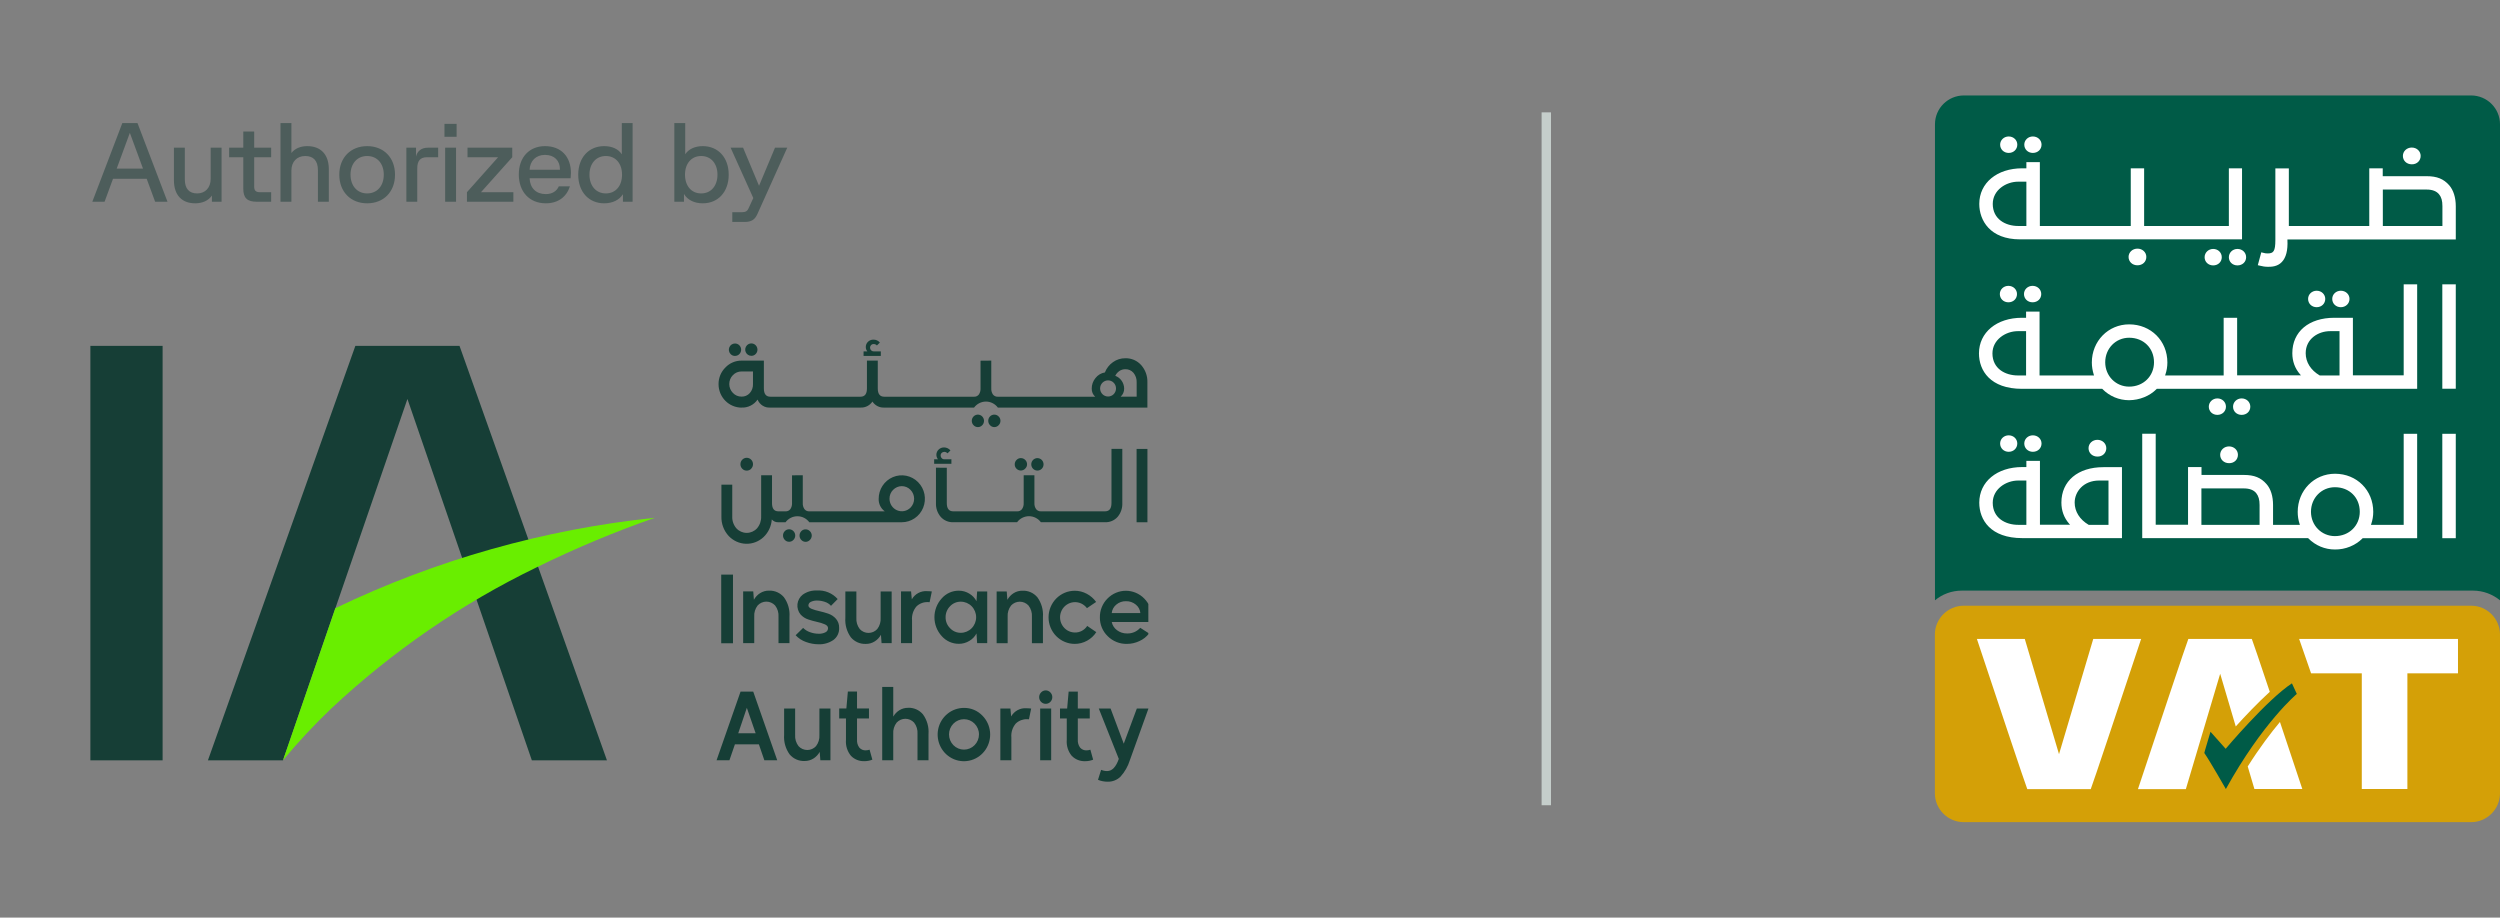
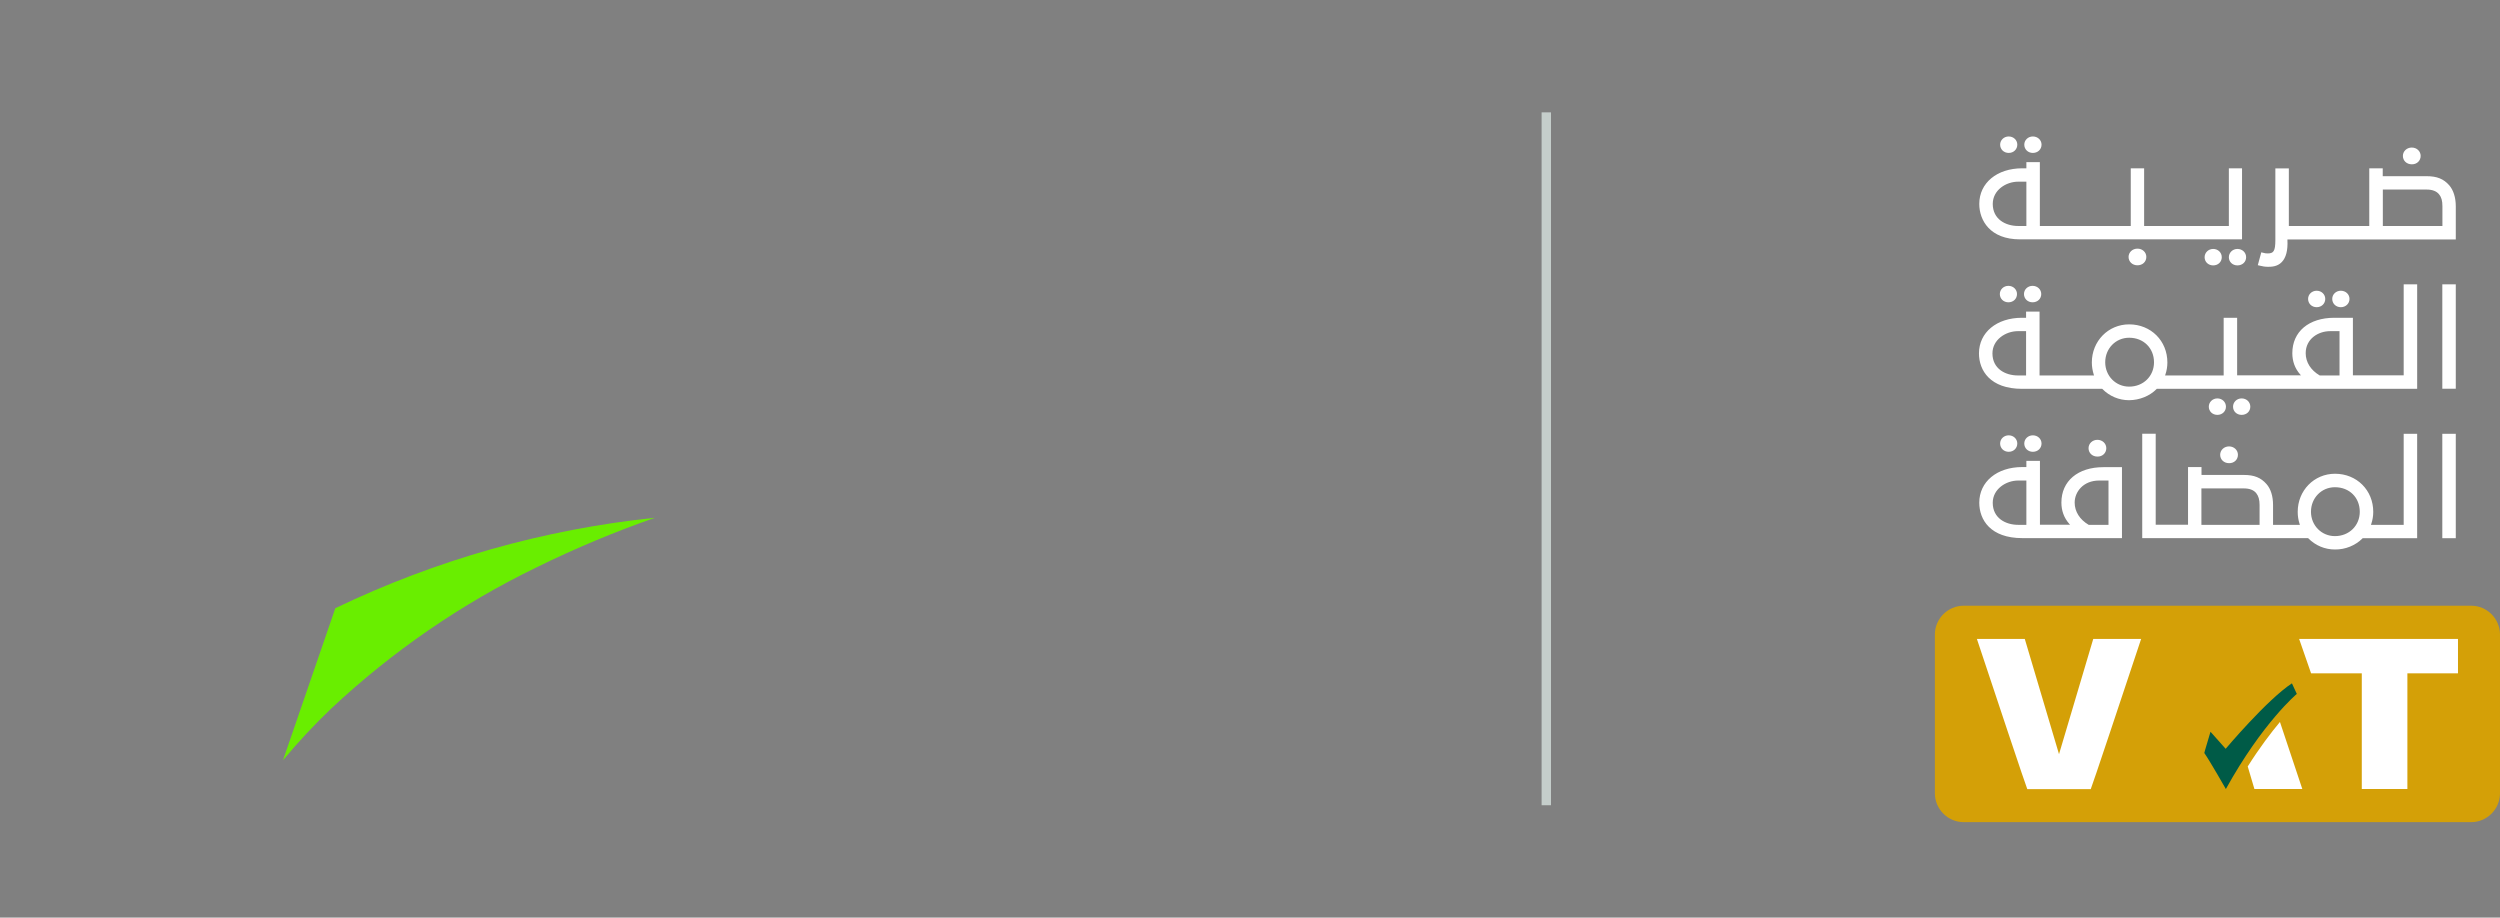
<svg xmlns="http://www.w3.org/2000/svg" width="267" height="98" viewBox="0 0 267 98" fill="none">
  <rect x="0" y="0" width="267" height="98" fill="#808080" stroke="none" />
  <g clip-path="url(#clip0_10378_6975)">
-     <path d="M9.86 21.546L13.064 13.146H14.684L17.888 21.546H16.568L15.668 19.098H12.068L11.168 21.546H9.86ZM12.464 18.006H15.272L13.868 14.19L12.464 18.006ZM20.843 21.714C19.439 21.714 18.575 20.85 18.575 19.254V15.774H19.739V19.146C19.739 20.178 20.219 20.658 21.059 20.658C21.935 20.658 22.499 20.034 22.499 19.11V15.774H23.663V21.546H22.631V20.886C22.247 21.45 21.587 21.714 20.843 21.714ZM27.411 21.546C26.415 21.546 25.983 21.15 25.983 20.154V16.794H24.471V15.774H25.983V14.046H27.147V15.774H28.959V16.794H27.147V19.926C27.147 20.346 27.315 20.526 27.759 20.526H28.959V21.546H27.411ZM29.958 21.546V13.146H31.122V16.338C31.506 15.846 32.118 15.606 32.814 15.606C34.23 15.606 35.118 16.47 35.118 18.066V21.546H33.954V18.174C33.954 17.142 33.45 16.662 32.598 16.662C31.71 16.662 31.122 17.274 31.122 18.21V21.546H29.958ZM39.212 21.714C37.46 21.714 36.236 20.49 36.236 18.654C36.236 16.83 37.46 15.606 39.212 15.606C40.976 15.606 42.188 16.83 42.188 18.654C42.188 20.49 40.976 21.714 39.212 21.714ZM37.436 18.654C37.436 19.854 38.156 20.658 39.212 20.658C40.28 20.658 40.988 19.854 40.988 18.654C40.988 17.466 40.28 16.662 39.212 16.662C38.156 16.662 37.436 17.466 37.436 18.654ZM43.4 21.546V15.774H44.431V16.71C44.575 16.134 45.008 15.774 45.691 15.774H46.795V16.794H45.584C44.864 16.794 44.563 17.202 44.563 17.982V21.546H43.4ZM47.542 21.546V15.774H48.706V21.546H47.542ZM47.47 14.61V13.23H48.766V14.61H47.47ZM49.871 21.546V20.526L53.195 16.794H49.931V15.774H54.707V16.794L51.371 20.526H54.827V21.546H49.871ZM58.288 21.714C56.56 21.714 55.408 20.502 55.408 18.63C55.408 16.77 56.56 15.606 58.205 15.606C59.92 15.606 60.977 16.722 60.977 18.486C60.977 18.642 60.965 18.798 60.941 19.038H56.56C56.608 20.094 57.257 20.73 58.288 20.73C58.972 20.73 59.453 20.418 59.681 19.902H60.868C60.508 21.018 59.62 21.714 58.288 21.714ZM56.56 18.126H59.8V18.066C59.8 17.178 59.224 16.542 58.205 16.542C57.233 16.542 56.608 17.19 56.56 18.126ZM64.526 21.714C62.882 21.714 61.754 20.49 61.754 18.654C61.754 16.83 62.882 15.606 64.526 15.606C65.366 15.606 66.05 15.918 66.41 16.482V13.146H67.562V21.546H66.53V20.742C66.146 21.354 65.426 21.714 64.526 21.714ZM62.954 18.654C62.954 19.854 63.662 20.658 64.706 20.658C65.75 20.658 66.434 19.854 66.434 18.654C66.434 17.466 65.75 16.662 64.706 16.662C63.662 16.662 62.954 17.466 62.954 18.654ZM75.054 21.714C74.154 21.714 73.422 21.354 73.05 20.718V21.546H72.018V13.146H73.182V16.47C73.554 15.918 74.226 15.606 75.054 15.606C76.698 15.606 77.826 16.83 77.826 18.654C77.826 20.49 76.698 21.714 75.054 21.714ZM73.158 18.654C73.158 19.854 73.842 20.658 74.886 20.658C75.93 20.658 76.626 19.854 76.626 18.654C76.626 17.466 75.93 16.662 74.886 16.662C73.842 16.662 73.158 17.466 73.158 18.654ZM78.209 23.706V22.662H79.241C79.637 22.662 79.817 22.542 79.949 22.242L80.453 21.15L78.029 15.774H79.361L81.065 19.842L82.769 15.774H84.077L80.909 22.818C80.645 23.418 80.309 23.706 79.505 23.706H78.209Z" fill="#4D5D5B" />
-     <path d="M96.993 75.595C96.66 75.589 96.332 75.679 96.048 75.856C95.78 76.024 95.557 76.258 95.4 76.536V73.364H94.221V81.196H95.398V78.382C95.366 77.947 95.496 77.515 95.764 77.172C95.883 77.044 96.028 76.942 96.187 76.871C96.347 76.802 96.519 76.766 96.693 76.766C96.867 76.766 97.039 76.802 97.199 76.871C97.359 76.942 97.503 77.044 97.623 77.172C97.891 77.514 98.021 77.947 97.989 78.382V81.196H99.165V78.382C99.219 77.637 99.009 76.896 98.572 76.294C98.378 76.063 98.135 75.88 97.861 75.758C97.587 75.636 97.289 75.579 96.99 75.591M101.611 49.051H100.847C100.796 49.051 100.744 49.041 100.698 49.02C100.651 48.999 100.609 48.969 100.574 48.93C100.537 48.892 100.508 48.846 100.489 48.796C100.469 48.746 100.46 48.693 100.461 48.639C100.46 48.588 100.469 48.538 100.489 48.491C100.508 48.444 100.538 48.402 100.574 48.368C100.61 48.332 100.653 48.304 100.699 48.285C100.746 48.266 100.797 48.257 100.847 48.258C100.913 48.257 100.978 48.271 101.037 48.298C101.097 48.326 101.15 48.367 101.192 48.418L101.509 48.108C101.425 48.006 101.321 47.925 101.203 47.87C101.084 47.814 100.956 47.785 100.825 47.785C100.718 47.783 100.612 47.802 100.512 47.841C100.412 47.881 100.32 47.941 100.243 48.016C100.167 48.088 100.106 48.175 100.065 48.272C100.024 48.369 100.003 48.474 100.005 48.579C100.007 48.751 100.067 48.917 100.174 49.051H99.768V49.536H101.609L101.611 49.051ZM95.228 63.165H94.052V65.979C94.084 66.414 93.954 66.846 93.686 67.189C93.566 67.317 93.422 67.42 93.262 67.49C93.102 67.56 92.929 67.596 92.755 67.596C92.581 67.596 92.409 67.56 92.249 67.49C92.09 67.42 91.945 67.317 91.826 67.189C91.559 66.846 91.429 66.414 91.461 65.979V63.165H90.284V65.979C90.228 66.726 90.439 67.469 90.877 68.073C91.074 68.303 91.319 68.485 91.595 68.606C91.871 68.727 92.17 68.783 92.47 68.77C92.807 68.775 93.139 68.681 93.425 68.499C93.699 68.324 93.926 68.082 94.084 67.795L94.152 68.689H95.231L95.228 63.165ZM99.006 63.135C98.682 63.111 98.358 63.181 98.071 63.335C97.784 63.489 97.545 63.723 97.382 64.008L97.303 63.164H96.228V68.687H97.406V66.261C97.38 65.991 97.41 65.719 97.492 65.46C97.574 65.202 97.707 64.964 97.883 64.76C98.21 64.451 98.646 64.287 99.092 64.303C99.156 64.302 99.219 64.305 99.282 64.313L99.52 63.168C99.368 63.147 99.217 63.137 99.064 63.138L99.006 63.135ZM92.478 80.138C92.347 80.146 92.217 80.124 92.095 80.074C91.974 80.023 91.865 79.946 91.777 79.847C91.596 79.602 91.509 79.299 91.53 78.993V76.734H92.806V75.666H91.53V73.859H90.551L90.392 75.666H89.627V76.734H90.35V79.014C90.324 79.324 90.358 79.637 90.453 79.933C90.547 80.23 90.699 80.505 90.899 80.741C91.085 80.925 91.305 81.069 91.547 81.164C91.79 81.259 92.049 81.303 92.308 81.293C92.602 81.296 92.895 81.241 93.169 81.132L92.871 80.065C92.744 80.11 92.61 80.134 92.475 80.135M84.316 68.686V65.872C84.369 65.126 84.16 64.386 83.723 63.784C83.528 63.553 83.285 63.37 83.01 63.248C82.736 63.126 82.439 63.069 82.14 63.08C81.797 63.073 81.461 63.167 81.171 63.352C80.898 63.528 80.673 63.769 80.516 64.055L80.447 63.161H79.369V68.684H80.553V65.87C80.521 65.434 80.651 65.002 80.919 64.66C81.038 64.532 81.183 64.429 81.343 64.359C81.502 64.289 81.674 64.253 81.849 64.253C82.022 64.253 82.195 64.289 82.354 64.359C82.514 64.429 82.659 64.532 82.778 64.66C83.046 65.002 83.176 65.434 83.144 65.87V68.684L84.316 68.686ZM101.468 64.745C101.616 64.588 101.794 64.464 101.991 64.38C102.189 64.297 102.401 64.256 102.615 64.259C103.049 64.259 103.465 64.434 103.772 64.746C104.079 65.058 104.252 65.481 104.252 65.921C104.252 66.362 104.079 66.785 103.772 67.097C103.465 67.408 103.049 67.584 102.615 67.584C102.4 67.587 102.188 67.545 101.99 67.46C101.793 67.376 101.615 67.25 101.468 67.092C101.314 66.941 101.192 66.76 101.11 66.56C101.028 66.359 100.986 66.144 100.99 65.927C100.986 65.708 101.027 65.49 101.109 65.287C101.191 65.084 101.313 64.901 101.468 64.747M102.407 68.76C102.8 68.762 103.187 68.654 103.525 68.448C103.848 68.262 104.113 67.987 104.289 67.654L104.358 68.689H105.436V63.166H104.358L104.289 64.21C104.115 63.873 103.85 63.592 103.525 63.401C103.188 63.193 102.801 63.083 102.407 63.085C102.059 63.082 101.714 63.154 101.397 63.298C101.079 63.442 100.796 63.654 100.567 63.919C100.072 64.465 99.797 65.18 99.797 65.922C99.797 66.664 100.072 67.379 100.567 67.925C100.798 68.19 101.081 68.401 101.4 68.545C101.718 68.689 102.063 68.762 102.411 68.759M88.464 65.54C88.146 65.431 87.822 65.34 87.494 65.268C87.214 65.211 86.94 65.129 86.674 65.023C86.45 64.926 86.337 64.808 86.337 64.661C86.339 64.579 86.364 64.499 86.41 64.432C86.456 64.364 86.52 64.311 86.595 64.28C86.808 64.177 87.042 64.129 87.277 64.139C87.556 64.141 87.833 64.188 88.098 64.28C88.349 64.357 88.576 64.503 88.751 64.702L89.463 63.979C89.186 63.666 88.843 63.422 88.459 63.264C88.075 63.105 87.661 63.037 87.247 63.065C86.709 63.038 86.177 63.193 85.734 63.506C85.578 63.626 85.448 63.777 85.351 63.95C85.254 64.123 85.192 64.314 85.169 64.512C85.147 64.71 85.165 64.91 85.221 65.1C85.277 65.291 85.371 65.468 85.496 65.621C85.719 65.87 86.002 66.055 86.317 66.157C86.634 66.263 86.956 66.352 87.282 66.424C87.562 66.481 87.835 66.567 88.098 66.68C88.322 66.781 88.434 66.914 88.434 67.082C88.436 67.175 88.412 67.266 88.364 67.346C88.316 67.425 88.246 67.488 88.163 67.528C87.934 67.643 87.681 67.696 87.427 67.683C87.111 67.683 86.797 67.625 86.501 67.514C86.228 67.421 85.98 67.266 85.774 67.061L84.973 67.844C85.28 68.173 85.662 68.421 86.085 68.567C86.514 68.725 86.967 68.807 87.424 68.809C87.98 68.83 88.528 68.673 88.992 68.362C89.198 68.216 89.363 68.019 89.472 67.79C89.582 67.56 89.634 67.306 89.62 67.052C89.632 66.699 89.511 66.354 89.282 66.088C89.061 65.836 88.779 65.647 88.463 65.541M87.512 78.483C87.544 78.919 87.414 79.35 87.147 79.693C87.028 79.822 86.884 79.924 86.724 79.994C86.564 80.064 86.391 80.1 86.217 80.1C86.043 80.1 85.871 80.064 85.711 79.994C85.551 79.924 85.407 79.822 85.287 79.693C85.02 79.35 84.89 78.919 84.921 78.483V75.669H83.744V78.483C83.689 79.231 83.9 79.974 84.338 80.577C84.535 80.807 84.78 80.99 85.056 81.11C85.331 81.231 85.63 81.287 85.93 81.275C86.268 81.28 86.6 81.186 86.886 81.004C87.16 80.829 87.387 80.588 87.544 80.3L87.613 81.194H88.691V75.671H87.514L87.512 78.483ZM120.017 79.427L118.611 75.672H117.351L119.488 81.053C119.185 81.918 118.77 82.349 118.245 82.349C118.023 82.351 117.805 82.306 117.601 82.218L117.265 83.285C117.592 83.42 117.942 83.488 118.294 83.486C118.547 83.493 118.798 83.449 119.034 83.357C119.27 83.265 119.485 83.126 119.668 82.948C120.123 82.445 120.464 81.847 120.667 81.196L122.656 75.673H121.413L120.017 79.427ZM116.06 80.14C115.929 80.148 115.797 80.126 115.676 80.076C115.554 80.025 115.446 79.948 115.358 79.849C115.177 79.604 115.09 79.301 115.111 78.995V76.735H116.386V75.668H115.111V73.861H114.131L113.972 75.668H113.208V76.735H113.93V79.016C113.904 79.326 113.939 79.639 114.033 79.935C114.127 80.232 114.279 80.507 114.479 80.743C114.665 80.927 114.886 81.071 115.128 81.166C115.37 81.261 115.629 81.305 115.889 81.295C116.183 81.298 116.475 81.243 116.749 81.134L116.452 80.067C116.325 80.112 116.192 80.136 116.058 80.138M114.781 67.552C114.51 67.547 114.245 67.472 114.011 67.335C113.776 67.197 113.581 67.001 113.441 66.765C113.302 66.529 113.224 66.261 113.214 65.987C113.205 65.712 113.264 65.439 113.387 65.194C113.51 64.949 113.693 64.74 113.917 64.586C114.142 64.432 114.401 64.339 114.671 64.314C114.94 64.29 115.212 64.336 115.459 64.447C115.707 64.558 115.922 64.732 116.086 64.951L117.066 64.288C116.804 63.922 116.461 63.623 116.066 63.415C115.67 63.202 115.228 63.091 114.78 63.093C114.039 63.093 113.328 63.392 112.804 63.924C112.28 64.456 111.985 65.178 111.985 65.93C111.985 66.683 112.28 67.404 112.804 67.936C113.328 68.468 114.039 68.767 114.78 68.767C115.239 68.769 115.691 68.653 116.095 68.431C116.495 68.214 116.836 67.898 117.084 67.512L116.115 66.849C115.969 67.073 115.77 67.255 115.536 67.378C115.302 67.501 115.04 67.561 114.776 67.552M118.733 65.474C118.75 65.3 118.801 65.132 118.883 64.979C118.965 64.825 119.077 64.69 119.211 64.58C119.5 64.331 119.87 64.198 120.249 64.209C120.636 64.197 121.013 64.327 121.312 64.576C121.447 64.685 121.56 64.821 121.642 64.975C121.724 65.13 121.774 65.299 121.79 65.474H118.733ZM123.006 65.926C123.012 65.555 122.945 65.186 122.807 64.841C122.669 64.497 122.465 64.184 122.205 63.923C121.948 63.66 121.641 63.451 121.304 63.309C120.967 63.167 120.605 63.094 120.24 63.094C119.875 63.095 119.514 63.169 119.177 63.312C118.84 63.455 118.534 63.664 118.277 63.927C118.016 64.188 117.81 64.499 117.671 64.842C117.531 65.185 117.462 65.554 117.467 65.925C117.461 66.301 117.531 66.674 117.674 67.02C117.817 67.367 118.03 67.68 118.298 67.939C118.57 68.211 118.893 68.425 119.248 68.567C119.603 68.71 119.983 68.778 120.365 68.767C120.823 68.767 121.276 68.664 121.691 68.466C122.094 68.285 122.448 68.006 122.719 67.653L121.779 67.05C121.601 67.249 121.383 67.407 121.139 67.511C120.895 67.615 120.631 67.663 120.366 67.653C119.982 67.661 119.606 67.539 119.297 67.306C119.008 67.097 118.807 66.785 118.734 66.433H122.977C122.997 66.112 123.006 65.941 123.006 65.921M78.844 78.312L79.763 75.595L80.703 78.312H78.844ZM79.091 73.864L76.529 81.195H77.903L78.487 79.498H81.049L81.633 81.195H83.008L80.445 73.864H79.091ZM111.685 73.733C111.592 73.733 111.499 73.751 111.414 73.789C111.329 73.826 111.252 73.881 111.189 73.95C111.123 74.016 111.071 74.095 111.035 74.182C110.999 74.269 110.981 74.362 110.982 74.456C110.982 74.645 111.055 74.826 111.187 74.96C111.319 75.094 111.498 75.169 111.684 75.169C111.87 75.169 112.049 75.094 112.18 74.96C112.312 74.826 112.386 74.645 112.386 74.456C112.386 74.362 112.369 74.269 112.333 74.182C112.298 74.095 112.245 74.016 112.178 73.95C112.115 73.881 112.039 73.826 111.953 73.789C111.868 73.751 111.777 73.733 111.685 73.733ZM109.616 75.641C109.292 75.618 108.967 75.687 108.68 75.842C108.393 75.996 108.154 76.229 107.991 76.514L107.912 75.671H106.837V81.194H108.014V78.768C107.989 78.498 108.018 78.226 108.1 77.968C108.182 77.71 108.316 77.471 108.492 77.267C108.819 76.959 109.253 76.794 109.699 76.81C109.763 76.809 109.827 76.812 109.891 76.82L110.128 75.675C109.977 75.654 109.824 75.644 109.671 75.645L109.616 75.641ZM111.09 81.194H112.266V75.671H111.09V81.194ZM104.088 79.582C103.788 79.888 103.381 80.059 102.956 80.06C102.532 80.06 102.125 79.89 101.824 79.585C101.524 79.281 101.354 78.868 101.354 78.437C101.353 78.006 101.522 77.593 101.821 77.288C102.121 76.983 102.528 76.811 102.953 76.81C103.377 76.81 103.784 76.981 104.085 77.285C104.385 77.589 104.555 78.002 104.555 78.433C104.556 78.864 104.387 79.277 104.088 79.582ZM102.959 75.604C102.31 75.601 101.679 75.827 101.175 76.243C100.672 76.659 100.325 77.239 100.196 77.885C100.067 78.532 100.164 79.203 100.468 79.785C100.772 80.368 101.267 80.825 101.866 81.079C102.466 81.332 103.133 81.367 103.754 81.177C104.376 80.987 104.914 80.583 105.275 80.035C105.636 79.487 105.799 78.829 105.736 78.173C105.673 77.517 105.387 76.904 104.928 76.438C104.673 76.17 104.366 75.958 104.028 75.814C103.689 75.671 103.326 75.6 102.959 75.604ZM111.386 68.693V65.879C111.44 65.133 111.229 64.392 110.792 63.791C110.598 63.559 110.355 63.376 110.081 63.254C109.807 63.133 109.509 63.075 109.21 63.087C108.868 63.08 108.53 63.174 108.24 63.359C107.968 63.534 107.744 63.776 107.588 64.062L107.519 63.168H106.441V68.691H107.617V65.877C107.586 65.441 107.716 65.009 107.983 64.667C108.102 64.538 108.247 64.436 108.406 64.366C108.566 64.296 108.738 64.26 108.912 64.26C109.087 64.26 109.259 64.296 109.419 64.366C109.579 64.436 109.722 64.538 109.842 64.667C110.109 65.009 110.24 65.441 110.209 65.877V68.691L111.386 68.693ZM83.817 56.727C83.755 56.786 83.707 56.858 83.674 56.938C83.641 57.017 83.624 57.102 83.626 57.189C83.625 57.276 83.641 57.363 83.674 57.444C83.707 57.526 83.756 57.599 83.817 57.661C83.876 57.725 83.947 57.776 84.026 57.811C84.105 57.846 84.191 57.863 84.277 57.862C84.364 57.862 84.449 57.845 84.529 57.81C84.609 57.776 84.681 57.725 84.741 57.661C84.802 57.599 84.85 57.525 84.883 57.444C84.916 57.363 84.933 57.276 84.932 57.189C84.931 57.013 84.861 56.846 84.739 56.722C84.617 56.598 84.453 56.527 84.28 56.526C84.193 56.524 84.106 56.541 84.026 56.576C83.946 56.61 83.874 56.662 83.815 56.727M104.902 45.414C104.963 45.352 105.012 45.278 105.044 45.198C105.077 45.117 105.093 45.03 105.093 44.942C105.091 44.767 105.022 44.599 104.9 44.475C104.777 44.351 104.612 44.281 104.44 44.28C104.267 44.281 104.102 44.351 103.979 44.475C103.857 44.599 103.787 44.767 103.786 44.942C103.785 45.03 103.802 45.117 103.835 45.198C103.868 45.279 103.916 45.352 103.978 45.414C104.036 45.478 104.107 45.529 104.187 45.563C104.266 45.598 104.352 45.616 104.438 45.615C104.525 45.615 104.611 45.598 104.691 45.563C104.771 45.529 104.842 45.478 104.902 45.414ZM99.961 49.949V53.725C99.938 54.266 100.12 54.796 100.471 55.205C100.64 55.393 100.847 55.541 101.078 55.639C101.309 55.737 101.559 55.783 101.809 55.773H108.624C108.773 55.573 108.964 55.411 109.185 55.3C109.405 55.189 109.649 55.13 109.895 55.13C110.142 55.13 110.384 55.189 110.605 55.3C110.825 55.411 111.018 55.573 111.167 55.773H118.02C118.271 55.783 118.52 55.738 118.751 55.64C118.983 55.542 119.19 55.394 119.358 55.205C119.706 54.795 119.886 54.265 119.863 53.725V47.941H118.706V53.725C118.706 54.315 118.478 54.609 118.022 54.609H111.168C111.07 54.614 110.972 54.596 110.883 54.555C110.793 54.514 110.715 54.451 110.654 54.373C110.525 54.183 110.462 53.956 110.475 53.725V50.755H109.329V53.729C109.342 53.959 109.278 54.186 109.149 54.376C109.087 54.455 109.007 54.518 108.916 54.559C108.825 54.6 108.725 54.618 108.626 54.611H101.811C101.349 54.611 101.118 54.317 101.118 53.729V49.953L99.961 49.949ZM106.652 45.414C106.715 45.353 106.765 45.28 106.799 45.199C106.833 45.118 106.85 45.031 106.85 44.942C106.85 44.855 106.833 44.768 106.799 44.688C106.765 44.607 106.715 44.535 106.652 44.476C106.592 44.414 106.522 44.365 106.444 44.332C106.365 44.299 106.282 44.281 106.197 44.282C106.111 44.279 106.024 44.296 105.944 44.329C105.864 44.362 105.791 44.412 105.731 44.476C105.61 44.601 105.544 44.77 105.545 44.946C105.546 45.122 105.614 45.29 105.737 45.414C105.796 45.478 105.867 45.529 105.946 45.564C106.025 45.598 106.111 45.616 106.197 45.615C106.282 45.615 106.367 45.597 106.445 45.562C106.524 45.528 106.593 45.477 106.652 45.414ZM80.245 38.004C80.33 38.004 80.415 37.987 80.494 37.954C80.573 37.921 80.645 37.872 80.705 37.81C80.766 37.748 80.814 37.675 80.847 37.594C80.88 37.514 80.897 37.427 80.896 37.34C80.896 37.253 80.879 37.167 80.846 37.086C80.813 37.006 80.765 36.932 80.704 36.871C80.643 36.809 80.572 36.76 80.492 36.727C80.413 36.694 80.328 36.677 80.242 36.677C80.156 36.677 80.071 36.694 79.992 36.727C79.913 36.761 79.841 36.81 79.78 36.871C79.688 36.964 79.625 37.082 79.6 37.211C79.575 37.34 79.588 37.473 79.638 37.595C79.688 37.716 79.772 37.819 79.88 37.892C79.988 37.964 80.115 38.002 80.244 38.001M109.492 50.046C109.555 49.988 109.605 49.916 109.64 49.837C109.674 49.757 109.691 49.671 109.69 49.584C109.691 49.497 109.673 49.41 109.639 49.33C109.604 49.25 109.555 49.177 109.492 49.117C109.431 49.056 109.358 49.006 109.278 48.973C109.199 48.94 109.113 48.923 109.027 48.924C108.942 48.922 108.857 48.939 108.779 48.972C108.701 49.006 108.631 49.055 108.572 49.117C108.509 49.178 108.458 49.251 108.424 49.333C108.39 49.414 108.373 49.501 108.374 49.589C108.372 49.677 108.388 49.764 108.42 49.845C108.453 49.927 108.502 50 108.564 50.061C108.625 50.122 108.698 50.171 108.778 50.204C108.858 50.237 108.943 50.253 109.029 50.252C109.115 50.251 109.2 50.233 109.279 50.199C109.358 50.164 109.43 50.114 109.49 50.051M122.546 47.943H121.388V55.775H122.546V47.943ZM78.272 40.069C78.391 39.941 78.535 39.84 78.695 39.771C78.856 39.703 79.028 39.669 79.201 39.672H80.418V41.017C80.433 41.374 80.308 41.723 80.071 41.988C79.96 42.109 79.826 42.205 79.675 42.269C79.526 42.333 79.364 42.364 79.201 42.359C79.028 42.362 78.856 42.328 78.695 42.26C78.535 42.191 78.391 42.09 78.272 41.963C78.024 41.711 77.885 41.369 77.885 41.014C77.885 40.658 78.024 40.316 78.272 40.065M117.728 40.887C117.807 40.805 117.901 40.739 118.005 40.693C118.108 40.648 118.22 40.624 118.333 40.623C118.446 40.622 118.558 40.644 118.663 40.687C118.767 40.73 118.862 40.794 118.942 40.876C119.022 40.957 119.085 41.053 119.128 41.159C119.17 41.265 119.192 41.379 119.191 41.494C119.19 41.608 119.166 41.722 119.121 41.827C119.076 41.932 119.012 42.028 118.931 42.107C118.77 42.264 118.556 42.35 118.333 42.348C118.111 42.346 117.898 42.255 117.741 42.096C117.583 41.936 117.493 41.72 117.491 41.494C117.489 41.268 117.574 41.05 117.728 40.887ZM119.545 39.626C119.735 39.496 119.959 39.429 120.188 39.432C120.352 39.427 120.515 39.459 120.666 39.526C120.816 39.594 120.95 39.694 121.058 39.82C121.291 40.105 121.412 40.469 121.395 40.839V42.365H119.684C119.804 42.258 119.9 42.125 119.965 41.975C120.03 41.826 120.062 41.665 120.06 41.502C120.057 41.203 119.965 40.912 119.795 40.668C119.625 40.424 119.386 40.238 119.11 40.136C119.207 39.93 119.358 39.754 119.546 39.628M79.198 43.529C79.531 43.545 79.862 43.474 80.161 43.325C80.46 43.176 80.718 42.953 80.909 42.676C81.018 42.945 81.207 43.172 81.45 43.326C81.693 43.479 81.978 43.55 82.264 43.529H91.909C92.156 43.541 92.402 43.487 92.624 43.375C92.845 43.263 93.035 43.095 93.175 42.887C93.313 43.097 93.502 43.267 93.724 43.379C93.946 43.492 94.193 43.544 94.441 43.529H104.031C104.179 43.33 104.37 43.168 104.591 43.057C104.811 42.945 105.055 42.887 105.301 42.887C105.547 42.887 105.79 42.945 106.01 43.057C106.231 43.168 106.423 43.33 106.571 43.529H122.542V40.838C122.564 40.16 122.327 39.499 121.88 38.994C121.667 38.755 121.405 38.566 121.113 38.439C120.821 38.313 120.505 38.252 120.188 38.261C119.711 38.255 119.245 38.403 118.857 38.683C118.472 38.954 118.174 39.335 118.001 39.777C117.604 39.841 117.245 40.055 116.997 40.375C116.735 40.692 116.593 41.092 116.596 41.505C116.592 41.668 116.623 41.829 116.686 41.978C116.749 42.127 116.843 42.261 116.962 42.369H106.57C106.471 42.376 106.371 42.357 106.28 42.316C106.189 42.275 106.109 42.212 106.047 42.133C105.918 41.943 105.856 41.715 105.869 41.485V38.513L104.721 38.523V41.485C104.734 41.715 104.671 41.943 104.542 42.133C104.482 42.212 104.403 42.274 104.313 42.315C104.224 42.356 104.126 42.375 104.028 42.369H94.439C93.978 42.369 93.746 42.078 93.746 41.485V38.513H92.589V41.485C92.589 42.075 92.361 42.369 91.906 42.369H82.273C81.811 42.369 81.581 42.075 81.581 41.485V38.513H79.214C78.89 38.508 78.569 38.571 78.27 38.697C77.97 38.823 77.7 39.01 77.475 39.247C77.239 39.478 77.052 39.756 76.926 40.063C76.8 40.371 76.736 40.701 76.741 41.034C76.741 41.363 76.806 41.689 76.93 41.993C77.055 42.297 77.237 42.573 77.467 42.805C77.697 43.037 77.97 43.221 78.27 43.346C78.57 43.472 78.89 43.535 79.214 43.535M78.492 38.011C78.579 38.013 78.666 37.996 78.747 37.963C78.828 37.93 78.901 37.88 78.962 37.817C79.023 37.756 79.071 37.683 79.104 37.602C79.137 37.522 79.155 37.435 79.155 37.348C79.155 37.261 79.137 37.175 79.104 37.094C79.071 37.014 79.023 36.941 78.962 36.879C78.901 36.816 78.828 36.766 78.747 36.733C78.666 36.699 78.579 36.683 78.492 36.685C78.363 36.686 78.237 36.725 78.13 36.798C78.023 36.872 77.939 36.976 77.89 37.097C77.841 37.218 77.828 37.351 77.853 37.48C77.879 37.608 77.942 37.727 78.033 37.819C78.093 37.881 78.164 37.93 78.243 37.964C78.322 37.997 78.406 38.014 78.492 38.013M94.071 37.528H93.307C93.256 37.529 93.206 37.519 93.159 37.499C93.113 37.479 93.07 37.45 93.034 37.413C92.997 37.375 92.968 37.331 92.948 37.282C92.929 37.232 92.92 37.18 92.921 37.127C92.921 37.076 92.93 37.026 92.948 36.98C92.967 36.933 92.994 36.891 93.03 36.856C93.066 36.819 93.11 36.791 93.158 36.771C93.205 36.752 93.256 36.743 93.307 36.745C93.372 36.742 93.437 36.754 93.497 36.78C93.557 36.806 93.61 36.846 93.653 36.895L93.97 36.584C93.885 36.484 93.78 36.405 93.662 36.351C93.544 36.297 93.416 36.27 93.286 36.273C93.071 36.267 92.861 36.349 92.704 36.499C92.627 36.571 92.566 36.658 92.525 36.756C92.484 36.854 92.463 36.96 92.466 37.066C92.464 37.236 92.524 37.4 92.634 37.528H92.229V38.013H94.069L94.071 37.528ZM77.026 68.7H78.283V61.37H77.026V68.7ZM85.581 56.729C85.52 56.79 85.472 56.862 85.439 56.942C85.406 57.023 85.389 57.109 85.39 57.195C85.389 57.283 85.406 57.37 85.438 57.451C85.471 57.532 85.52 57.606 85.581 57.668C85.64 57.731 85.711 57.782 85.789 57.816C85.868 57.851 85.953 57.869 86.038 57.869C86.124 57.869 86.209 57.851 86.288 57.816C86.366 57.782 86.437 57.731 86.496 57.668C86.559 57.607 86.609 57.534 86.643 57.453C86.677 57.371 86.695 57.284 86.695 57.195C86.695 57.108 86.677 57.021 86.643 56.941C86.609 56.861 86.559 56.788 86.496 56.729C86.437 56.667 86.366 56.618 86.288 56.585C86.21 56.551 86.126 56.534 86.041 56.535C85.955 56.532 85.868 56.549 85.788 56.582C85.708 56.615 85.636 56.665 85.576 56.729M80.224 50.056C80.287 49.993 80.336 49.918 80.37 49.835C80.404 49.752 80.421 49.664 80.421 49.574C80.421 49.485 80.404 49.396 80.37 49.313C80.336 49.23 80.287 49.155 80.224 49.092C80.162 49.028 80.087 48.978 80.005 48.943C79.923 48.909 79.835 48.891 79.746 48.891C79.57 48.893 79.4 48.965 79.275 49.092C79.15 49.219 79.079 49.391 79.077 49.571C79.075 49.662 79.092 49.753 79.126 49.837C79.16 49.922 79.21 49.999 79.274 50.063C79.336 50.128 79.41 50.179 79.493 50.214C79.575 50.248 79.663 50.265 79.752 50.264C79.843 50.264 79.933 50.245 80.016 50.209C80.1 50.172 80.175 50.119 80.237 50.052M95.385 52.317C95.506 52.191 95.651 52.091 95.81 52.023C95.97 51.955 96.141 51.92 96.314 51.92C96.487 51.92 96.659 51.955 96.818 52.023C96.978 52.091 97.123 52.191 97.244 52.317C97.491 52.569 97.629 52.91 97.629 53.266C97.629 53.621 97.491 53.962 97.244 54.215C97.059 54.401 96.824 54.527 96.569 54.578C96.314 54.629 96.049 54.602 95.809 54.5C95.569 54.399 95.365 54.227 95.22 54.008C95.076 53.788 94.999 53.53 94.999 53.266C94.996 53.089 95.029 52.914 95.094 52.751C95.16 52.588 95.257 52.44 95.381 52.317M87.161 55.776H96.314C96.803 55.775 97.28 55.627 97.685 55.351C98.091 55.075 98.407 54.683 98.593 54.225C98.779 53.766 98.827 53.262 98.731 52.776C98.635 52.29 98.398 51.844 98.052 51.494C97.706 51.144 97.266 50.906 96.787 50.81C96.308 50.715 95.811 50.765 95.36 50.956C94.91 51.147 94.525 51.469 94.254 51.882C93.984 52.295 93.841 52.78 93.842 53.275C93.834 53.535 93.888 53.793 94.002 54.026C94.116 54.259 94.285 54.46 94.494 54.611H86.439C86.339 54.617 86.24 54.599 86.149 54.558C86.057 54.517 85.977 54.454 85.915 54.375C85.786 54.185 85.723 53.957 85.736 53.728V50.755L84.589 50.765V53.728C84.601 53.957 84.539 54.185 84.411 54.375C84.35 54.453 84.272 54.516 84.182 54.557C84.093 54.598 83.995 54.616 83.896 54.611H83.132C82.676 54.611 82.449 54.316 82.45 53.728V50.755H81.291V55.144C81.312 55.613 81.154 56.071 80.851 56.425C80.71 56.579 80.539 56.701 80.35 56.785C80.16 56.869 79.955 56.912 79.748 56.912C79.541 56.912 79.337 56.869 79.147 56.785C78.957 56.701 78.786 56.579 78.645 56.425C78.341 56.072 78.183 55.613 78.204 55.144V51.76H77.047V55.144C77.034 55.53 77.096 55.915 77.23 56.276C77.364 56.637 77.568 56.967 77.829 57.248C78.313 57.758 78.975 58.055 79.672 58.075C80.369 58.095 81.045 57.836 81.556 57.353C82.068 56.861 82.379 56.191 82.427 55.476C82.513 55.578 82.622 55.657 82.744 55.709C82.865 55.762 82.997 55.785 83.129 55.777H83.894C84.042 55.577 84.234 55.415 84.454 55.304C84.675 55.192 84.918 55.135 85.164 55.135C85.41 55.135 85.654 55.192 85.874 55.304C86.095 55.415 86.287 55.577 86.435 55.777H87.158L87.161 55.776ZM111.261 50.062C111.322 50 111.37 49.926 111.403 49.845C111.435 49.764 111.452 49.678 111.451 49.59C111.451 49.503 111.434 49.416 111.401 49.335C111.368 49.255 111.319 49.181 111.258 49.12C111.197 49.058 111.124 49.009 111.044 48.976C110.965 48.943 110.879 48.926 110.793 48.926C110.707 48.926 110.622 48.944 110.542 48.977C110.463 49.011 110.391 49.06 110.33 49.123C110.208 49.248 110.138 49.417 110.139 49.594C110.139 49.771 110.21 49.94 110.333 50.065C110.456 50.189 110.624 50.259 110.798 50.258C110.972 50.258 111.138 50.187 111.261 50.062ZM37.951 36.942L22.207 81.2H30.228L43.514 42.61L56.8 81.2H64.82L49.077 36.942H37.951ZM9.652 81.2H17.366V36.939H9.652V81.2Z" fill="#163E36" />
    <path d="M35.813 64.955L30.223 81.195C31.832 79.256 33.551 77.414 35.37 75.677C41.899 69.558 49.298 64.471 57.319 60.587C61.42 58.569 65.639 56.802 69.949 55.296C58.113 56.526 46.569 59.792 35.813 64.955Z" fill="#69EE00" />
  </g>
  <line x1="165.144" y1="12" x2="165.144" y2="86" stroke="#C5CECB" />
-   <path d="M209.533 63.078H264.112C265.209 63.078 266.211 63.473 267 64.112V13.274C267 11.569 265.614 10.194 263.909 10.194H209.746C208.041 10.194 206.655 11.569 206.655 13.274V64.112C207.433 63.462 208.435 63.078 209.533 63.078Z" fill="#005B47" />
  <path d="M258.527 16.653C258.527 16.152 258.111 15.758 257.578 15.758C257.045 15.758 256.629 16.152 256.629 16.653C256.629 17.165 257.034 17.548 257.578 17.548C258.122 17.559 258.527 17.165 258.527 16.653ZM254.487 24.135H260.85V22.014C260.85 21.439 260.743 21.055 260.487 20.746C260.21 20.415 259.773 20.245 259.177 20.245H254.487V24.135ZM242.231 28.494C241.922 28.494 241.623 28.451 241.314 28.366L241.133 28.323L241.506 26.948L241.677 26.991C241.922 27.055 242.007 27.066 242.177 27.066C242.806 27.066 243.009 26.853 243.009 25.616V17.985H244.448V24.135H253.038V17.975H254.476V18.817H259.166C260.264 18.817 260.978 19.105 261.575 19.786C262.022 20.298 262.278 21.087 262.278 22.024V25.574H244.298V25.648C244.352 26.735 244.149 27.513 243.701 27.982C243.222 28.494 242.55 28.494 242.231 28.494ZM239.886 27.471C239.886 26.97 239.481 26.586 238.959 26.586C238.447 26.586 238.042 26.981 238.042 27.471C238.042 27.972 238.437 28.345 238.959 28.345C239.492 28.345 239.886 27.972 239.886 27.471ZM237.285 27.471C237.285 26.97 236.88 26.586 236.369 26.586C235.857 26.586 235.452 26.981 235.452 27.471C235.452 27.972 235.847 28.345 236.369 28.345C236.891 28.345 237.285 27.972 237.285 27.471ZM229.228 27.439C229.228 26.938 228.812 26.554 228.279 26.554C227.746 26.554 227.331 26.948 227.331 27.439C227.331 27.95 227.736 28.334 228.279 28.334C228.823 28.334 229.228 27.961 229.228 27.439ZM215.448 15.449C215.448 14.959 215.043 14.575 214.531 14.575C214.02 14.575 213.615 14.959 213.615 15.449C213.615 15.95 214.009 16.333 214.531 16.333C215.053 16.333 215.448 15.95 215.448 15.449ZM218.037 15.449C218.037 14.959 217.632 14.575 217.11 14.575C216.599 14.575 216.194 14.959 216.194 15.449C216.194 15.95 216.588 16.333 217.11 16.333C217.643 16.333 218.037 15.95 218.037 15.449ZM215.543 19.403C214.232 19.403 212.826 20.309 212.826 21.78C212.826 23.41 214.19 24.135 215.543 24.135H216.417V19.403H215.543ZM215.735 25.563C212.527 25.563 211.387 23.527 211.387 21.779C211.387 19.541 213.273 17.975 215.98 17.975H216.417V17.314H217.856V24.135H227.565V17.975H228.993V24.135H238.042V17.975H239.449V25.563H215.735Z" fill="white" />
  <path d="M262.277 30.368H260.839V41.516H262.277V30.368ZM216.385 35.367V40.099H215.511C214.157 40.099 212.793 39.374 212.793 37.743C212.793 36.283 214.2 35.367 215.511 35.367L216.385 35.367ZM249.861 35.367V40.099H247.751L247.729 40.088C246.792 39.534 246.248 38.681 246.248 37.722C246.248 36.187 247.591 35.367 248.859 35.367L249.861 35.367ZM230.048 38.692C230.048 40.173 228.908 41.292 227.395 41.292C225.966 41.292 224.837 40.152 224.837 38.692C224.837 37.221 225.956 36.07 227.395 36.07C228.929 36.07 230.048 37.178 230.048 38.692ZM230.325 41.548L230.347 41.527H258.153V30.368H256.714V40.088H251.29V33.938H249.307C246.579 33.938 244.82 35.42 244.82 37.722C244.82 38.586 245.097 39.342 245.641 39.971L245.747 40.088H238.926V33.939H237.487V40.099H231.231L231.263 40.003C231.402 39.598 231.476 39.161 231.476 38.713C231.476 36.401 229.718 34.642 227.395 34.642C225.156 34.642 223.408 36.433 223.408 38.713C223.408 39.15 223.483 39.587 223.611 40.003L223.643 40.099H217.824V33.278H216.385V33.938H215.948C213.241 33.938 211.354 35.505 211.354 37.743C211.354 39.576 212.559 41.527 215.948 41.527H224.517L224.538 41.548C225.295 42.315 226.307 42.742 227.384 42.742C228.503 42.731 229.579 42.305 230.325 41.548ZM250.927 31.924C250.927 31.434 250.522 31.05 250 31.05C249.488 31.05 249.083 31.434 249.083 31.924C249.083 32.425 249.478 32.809 250 32.809C250.522 32.809 250.927 32.425 250.927 31.924ZM248.337 31.924C248.337 31.434 247.932 31.05 247.421 31.05C246.909 31.05 246.504 31.434 246.504 31.924C246.504 32.425 246.898 32.809 247.421 32.809C247.943 32.809 248.337 32.425 248.337 31.924ZM240.333 43.435C240.333 42.934 239.928 42.55 239.406 42.55C238.894 42.55 238.489 42.944 238.489 43.435C238.489 43.935 238.884 44.309 239.406 44.309C239.939 44.309 240.333 43.936 240.333 43.435ZM237.732 43.435C237.732 42.934 237.328 42.55 236.816 42.55C236.305 42.55 235.9 42.944 235.9 43.435C235.9 43.935 236.294 44.309 236.816 44.309C237.338 44.309 237.732 43.925 237.732 43.435ZM215.415 31.402C215.415 30.911 215.01 30.528 214.498 30.528C213.987 30.528 213.582 30.912 213.582 31.402C213.582 31.903 213.976 32.286 214.498 32.286C215.021 32.286 215.415 31.914 215.415 31.402ZM217.078 32.286C216.555 32.286 216.161 31.903 216.161 31.402C216.161 30.912 216.566 30.528 217.078 30.528C217.6 30.528 218.005 30.912 218.005 31.402C218.005 31.914 217.61 32.286 217.078 32.286Z" fill="white" />
  <path d="M262.277 46.333H260.838V57.481H262.277V46.333ZM235.121 52.163H239.65C240.247 52.163 240.695 52.334 240.961 52.664C241.206 52.973 241.323 53.357 241.323 53.932V56.053H235.11V52.163L235.121 52.163ZM252.024 54.657C252.024 56.139 250.884 57.257 249.37 57.257C247.942 57.257 246.812 56.117 246.812 54.657C246.812 53.186 247.931 52.035 249.37 52.035C250.915 52.035 252.024 53.133 252.024 54.657ZM252.312 57.503L252.333 57.481H258.152V46.333H256.714V56.053H253.218L253.25 55.957C253.388 55.552 253.463 55.115 253.463 54.668C253.463 52.355 251.705 50.596 249.381 50.596C247.143 50.596 245.395 52.387 245.395 54.668C245.395 55.105 245.459 55.541 245.597 55.957L245.629 56.053H242.762V53.932C242.762 52.994 242.517 52.206 242.059 51.694C241.462 51.012 240.748 50.724 239.65 50.724H235.121V49.882H233.682V56.042H230.229V46.322H228.79V57.471H246.503L246.525 57.492C247.281 58.259 248.294 58.686 249.371 58.686C250.489 58.697 251.555 58.259 252.312 57.503ZM239.011 48.571C239.011 48.07 238.595 47.676 238.062 47.676C237.529 47.676 237.114 48.07 237.114 48.571C237.114 49.083 237.519 49.467 238.062 49.467C238.606 49.477 239.011 49.093 239.011 48.571ZM224.953 47.868C224.953 47.367 224.537 46.973 224.004 46.973C223.471 46.973 223.056 47.367 223.056 47.868C223.056 48.38 223.461 48.763 224.004 48.763C224.548 48.774 224.953 48.38 224.953 47.868ZM216.416 51.321V56.053H215.542C214.189 56.053 212.824 55.329 212.824 53.698C212.824 52.238 214.231 51.321 215.542 51.321H216.416ZM225.187 51.321V56.053H223.077L223.056 56.043C222.118 55.489 221.574 54.636 221.574 53.676C221.574 52.536 222.491 51.321 224.185 51.321H225.187ZM226.626 57.481V49.893H224.644C221.916 49.893 220.157 51.374 220.157 53.676C220.157 54.54 220.434 55.297 220.978 55.925L221.084 56.043H217.866V49.222H216.416V49.882H215.979C213.272 49.882 211.386 51.449 211.386 53.687C211.386 55.52 212.59 57.471 215.979 57.471H226.626V57.481ZM215.446 47.367C215.446 46.877 215.041 46.493 214.53 46.493C214.018 46.493 213.613 46.877 213.613 47.367C213.613 47.868 214.007 48.252 214.53 48.252C215.052 48.252 215.446 47.868 215.446 47.367ZM217.109 48.252C216.587 48.252 216.192 47.868 216.192 47.367C216.192 46.877 216.597 46.493 217.109 46.493C217.631 46.493 218.036 46.877 218.036 47.367C218.036 47.868 217.642 48.252 217.109 48.252Z" fill="white" />
  <path d="M263.909 87.806H209.735C208.03 87.806 206.644 86.421 206.644 84.715V67.78C206.644 66.075 208.03 64.689 209.735 64.689H263.909C265.614 64.689 266.999 66.075 266.999 67.78V84.715C266.999 86.421 265.614 87.806 263.909 87.806Z" fill="#D4A007" />
  <path d="M219.903 80.547L223.559 68.237H228.674C226.98 73.342 223.335 84.277 223.292 84.277H216.514C216.471 84.277 212.826 73.342 211.132 68.237H216.247L219.903 80.547Z" fill="white" />
  <path d="M262.513 68.237H245.546L246.824 71.914H252.239V84.267H257.109V71.914H262.513V68.237Z" fill="white" />
  <path d="M245.3 74.111L244.778 72.981C242.114 74.729 237.701 79.972 237.701 79.972L236.081 78.15L235.495 80.132L235.42 80.42C236.038 81.305 237.722 84.268 237.722 84.268C241.634 77.18 245.3 74.111 245.3 74.111Z" fill="#005B47" />
-   <path d="M237.115 71.957L238.778 77.584C239.791 76.465 241.133 75.048 242.413 73.886C241.357 70.731 240.515 68.237 240.494 68.237H233.716C233.673 68.237 230.028 79.172 228.333 84.277H233.449L237.115 71.957Z" fill="white" />
  <path d="M240.057 81.858L240.771 84.267H245.887C245.258 82.391 244.373 79.727 243.499 77.105C242.54 78.256 241.336 79.833 240.057 81.858Z" fill="white" />
  <defs>
    <clipPath id="clip0_10378_6975">
      <rect width="113" height="81" fill="white" transform="translate(9.644 8.5)" />
    </clipPath>
  </defs>
</svg>